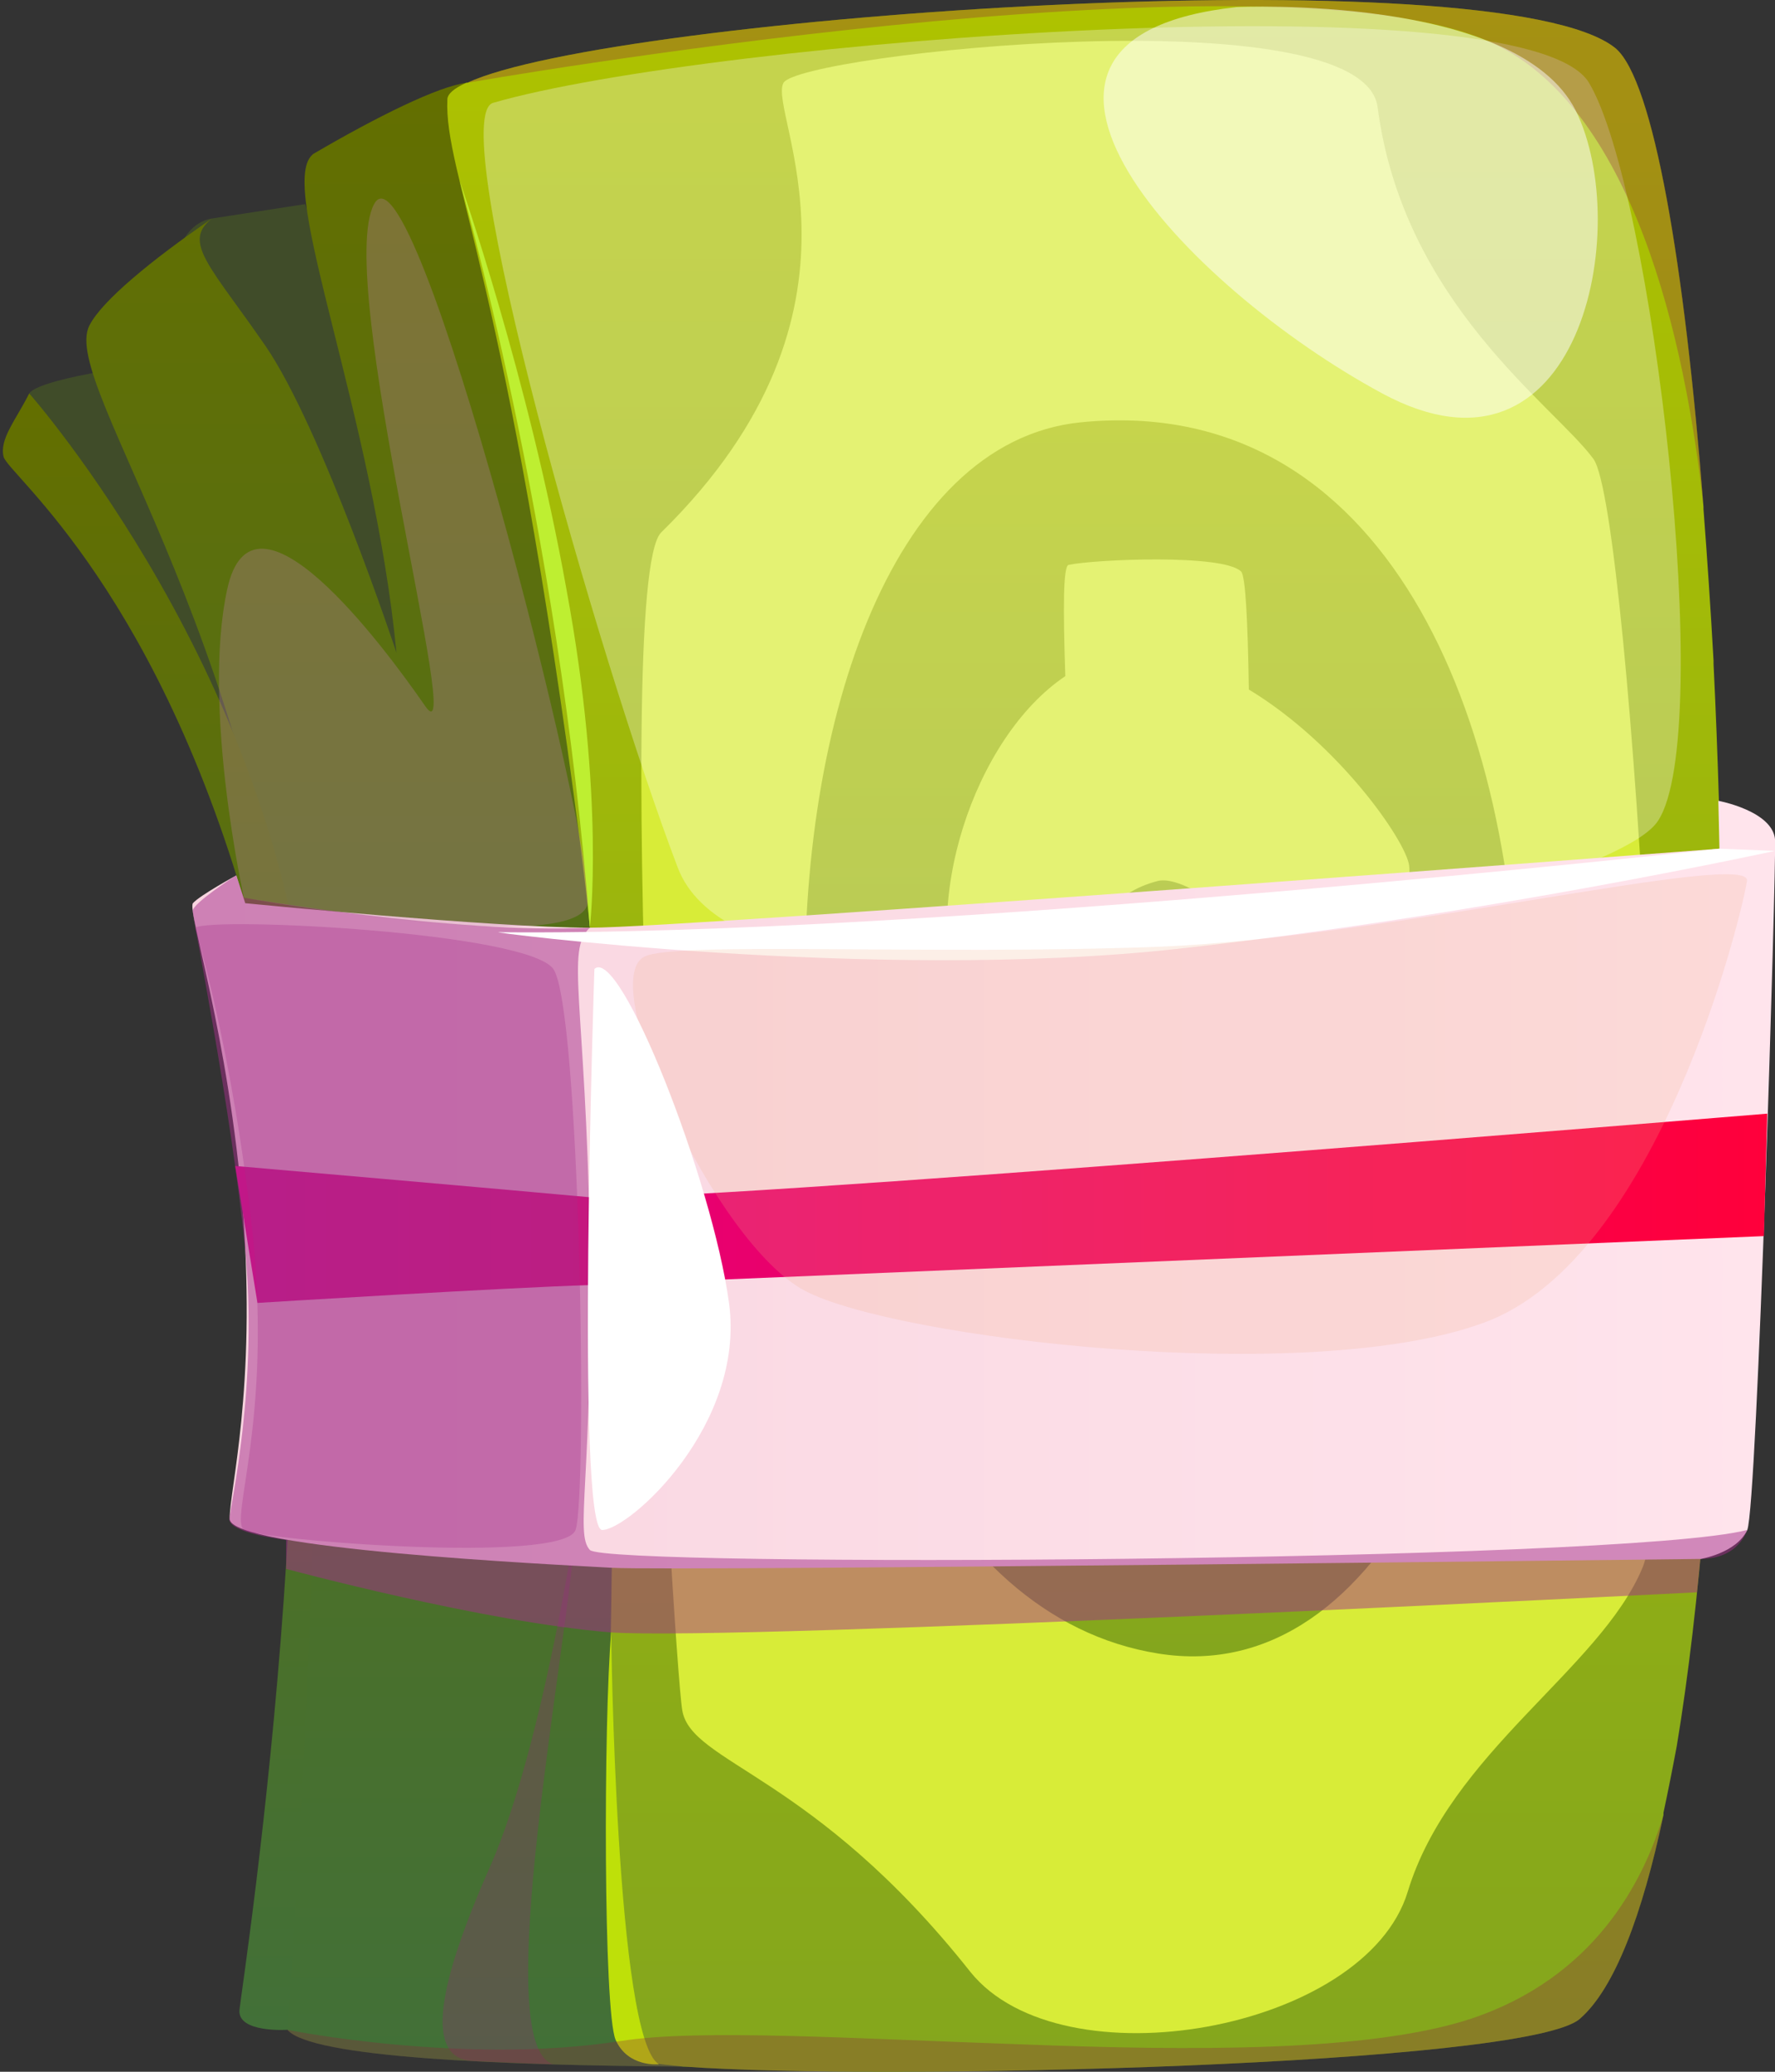
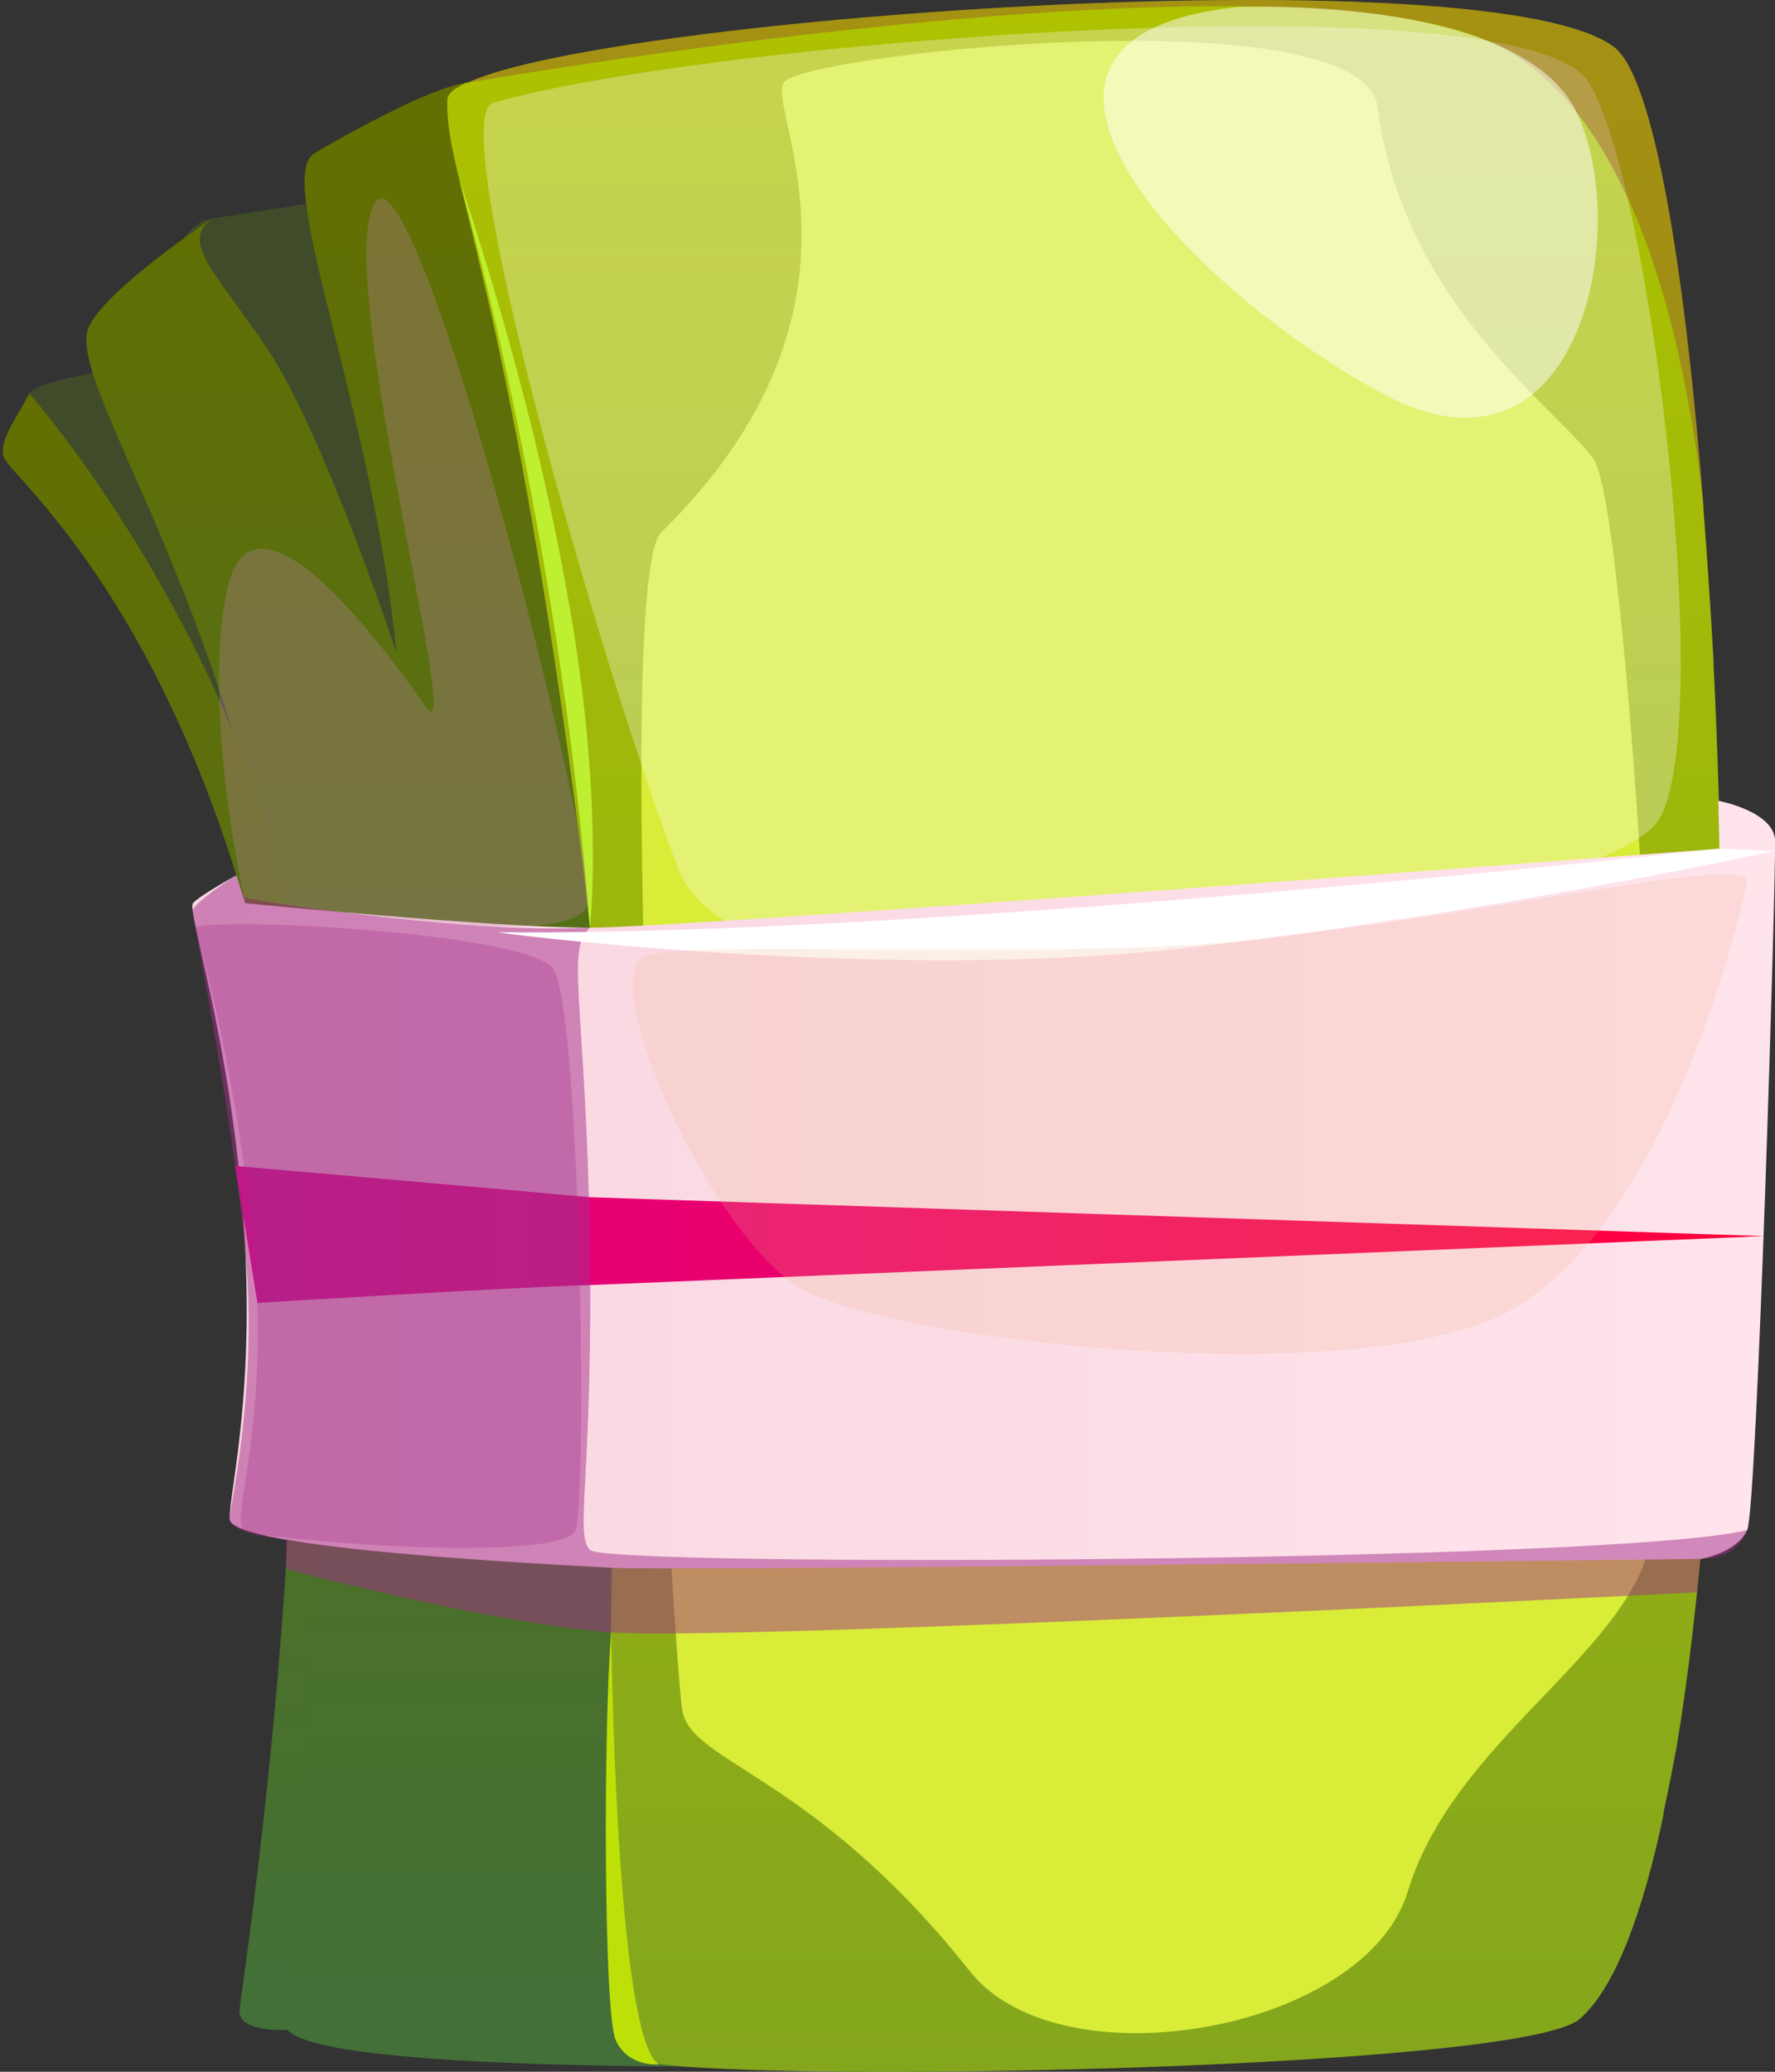
<svg xmlns="http://www.w3.org/2000/svg" width="24" height="28" viewBox="0 0 24 28" fill="none">
  <rect x="0" y="0" width="24" height="28" fill="#333333" stroke="none" />
  <path d="M0.395 5.317C0.545 5.091 2.305 4.88 2.305 4.88L4.682 11.049H3.464L0.395 5.317Z" fill="#404C29" />
  <path d="M2.861 2.954L4.125 2.759L6.321 9.153L5.524 11.079L2.305 3.887C2.305 3.887 2.335 3.045 2.861 2.954Z" fill="#404C29" />
  <path d="M13.801 27.869C13.801 27.869 11.59 27.945 9.258 27.93C9.258 27.93 9.253 27.93 9.243 27.93C6.791 27.915 4.203 27.809 3.887 27.433C3.511 27.012 4.519 21.701 4.113 15.216C3.722 8.747 0.788 5.211 1.209 4.399C1.375 4.068 2.052 3.511 2.864 2.955C2.458 3.271 2.849 3.602 3.586 4.67C4.353 5.783 5.361 8.822 5.361 8.822C5.045 5.588 3.752 2.533 4.218 2.097C4.218 2.097 4.223 2.092 4.233 2.082C5.106 1.571 5.933 1.164 6.309 1.119C6.309 1.119 6.314 1.119 6.324 1.119L13.335 3.511L13.801 27.629V27.869Z" fill="url(#paint0_linear_4549_932)" />
  <path d="M22.672 23.597C22.612 23.918 22.552 24.218 22.492 24.499C22.492 24.509 22.492 24.519 22.492 24.529C22.206 25.883 21.83 26.876 21.363 27.283C20.656 27.915 11.871 28.125 9.253 27.93C9.253 27.93 9.248 27.93 9.238 27.93C8.907 27.899 8.681 27.869 8.576 27.824C8.506 27.794 8.446 27.714 8.395 27.584C7.869 26.109 8.757 18.556 7.854 11.47C6.861 3.752 6.003 2.353 6.049 1.345C6.049 1.27 6.139 1.194 6.304 1.119C6.304 1.119 6.309 1.119 6.319 1.119C8.245 0.216 20.28 -0.626 21.845 0.653C22.356 1.089 22.777 3.556 23.033 6.851C23.033 6.861 23.033 6.871 23.033 6.881C23.083 7.533 23.129 8.215 23.169 8.928V8.958C23.169 8.968 23.169 8.973 23.169 8.973C23.409 13.862 23.304 19.79 22.672 23.597Z" fill="url(#paint1_linear_4549_932)" />
  <path d="M8.939 7.197C8.247 7.889 9.104 22.408 9.225 23.115C9.345 23.837 11 23.973 13.121 26.651C14.355 28.185 18.462 27.448 19.034 25.567C19.605 23.687 21.636 22.558 22.208 21.189C22.779 19.835 22.057 6.912 21.546 6.204C21.019 5.482 18.973 4.098 18.627 1.45C18.432 -0.084 10.819 0.728 10.594 1.119C10.368 1.51 12.023 4.173 8.939 7.197Z" fill="#D8EC38" />
-   <path d="M14.61 5.708C9.434 6.235 9.525 21.37 15.663 22.348C21.801 23.326 22.854 4.881 14.61 5.708Z" fill="url(#paint2_linear_4549_932)" />
  <path d="M15.141 13.261C14.54 12.569 15.066 12.057 15.653 11.907C16.239 11.756 18.135 13.622 18.481 13.637C18.481 13.637 19.113 12.163 19.053 11.696C19.008 11.365 18.105 10.056 16.886 9.319C16.871 8.386 16.841 7.784 16.781 7.724C16.54 7.484 14.81 7.559 14.449 7.634C14.374 7.649 14.374 8.221 14.404 9.138C13.171 9.966 12.418 12.238 13.005 13.697C13.757 15.593 16.706 14.796 17.127 15.277C17.548 15.773 16.435 16.992 15.743 16.947C15.693 16.937 15.648 16.927 15.608 16.917C14.991 16.691 14.675 15.382 14.314 15.232C13.908 15.066 12.9 15.503 12.719 16.104C12.584 16.631 14.133 17.729 15.322 18.226C15.412 18.843 15.487 19.234 15.547 19.249C15.547 19.249 16.54 19.459 16.676 19.264C16.706 19.219 16.736 18.828 16.751 18.181C17.774 17.579 18.842 15.984 19.098 15.156C19.444 14.058 15.728 13.968 15.141 13.261Z" fill="#D8EC38" />
  <g style="mix-blend-mode:multiply" opacity="0.3">
    <path d="M4.229 2.082C4.219 2.092 4.214 2.097 4.214 2.097C4.204 2.097 4.194 2.102 4.184 2.112C4.204 2.102 4.219 2.092 4.229 2.082Z" fill="#912774" />
  </g>
  <g style="mix-blend-mode:multiply" opacity="0.3">
-     <path d="M7.478 27.899C6.606 27.629 7.689 22.258 7.794 20.527C7.794 20.527 7.343 23.581 6.636 25.206C5.914 26.831 5.733 27.824 6.395 27.854C7.057 27.884 7.478 27.899 7.478 27.899Z" fill="#912774" />
-   </g>
+     </g>
  <g style="mix-blend-mode:soft-light" opacity="0.3">
    <path d="M6.667 1.39C6.005 1.586 8.081 8.883 9.164 11.726C10.247 14.57 21.636 12.298 22.418 11.094C23.2 9.906 22.343 2.549 21.485 1.119C20.628 -0.31 9.57 0.548 6.667 1.39Z" fill="white" />
  </g>
  <path d="M0.395 5.317C0.214 5.678 -0.011 5.934 0.049 6.174C0.109 6.415 2.215 8.01 3.464 12.764C4.728 17.503 3.268 26.846 3.238 27.163C3.208 27.478 3.885 27.433 3.885 27.433C3.885 27.433 4.517 19.068 4.186 14.148C3.855 9.229 0.395 5.317 0.395 5.317Z" fill="url(#paint3_linear_4549_932)" />
  <path d="M3.195 11.831C3.195 11.831 2.699 12.102 2.608 12.207C2.533 12.328 3.09 13.968 3.285 16.375C3.466 18.782 3.105 20.121 3.105 20.527C3.105 20.934 7.468 21.144 8.28 21.189C9.092 21.235 22.993 21.069 22.993 21.069C22.993 21.069 23.475 20.994 23.625 20.678C23.76 20.347 24.016 11.756 24.001 11.35C23.971 10.959 23.234 10.823 23.234 10.823L23.249 11.47C23.249 11.47 9.288 12.538 7.979 12.538C6.67 12.538 3.316 12.207 3.316 12.207L3.195 11.831Z" fill="url(#paint4_linear_4549_932)" />
-   <path d="M3.18 15.758C3.18 15.758 6.986 16.089 7.964 16.18C8.942 16.285 23.895 15.051 23.895 15.051L23.85 16.706C23.85 16.706 9.077 17.323 7.979 17.368C6.896 17.398 3.481 17.609 3.481 17.609L3.18 15.758Z" fill="url(#paint5_linear_4549_932)" />
+   <path d="M3.18 15.758C3.18 15.758 6.986 16.089 7.964 16.18L23.85 16.706C23.85 16.706 9.077 17.323 7.979 17.368C6.896 17.398 3.481 17.609 3.481 17.609L3.18 15.758Z" fill="url(#paint5_linear_4549_932)" />
  <g style="mix-blend-mode:multiply" opacity="0.5">
    <path d="M7.976 12.538C7.645 12.839 7.916 13.516 7.976 16.751C8.021 19.985 7.766 20.723 7.976 20.948C8.187 21.189 21.937 21.114 23.622 20.678C23.622 20.678 23.517 21.069 22.99 21.069L22.945 21.52C22.945 21.52 9.977 22.182 8.262 22.062C6.547 21.926 3.869 21.204 3.869 21.204V20.813C3.869 20.813 3.087 20.723 3.102 20.527C3.117 20.332 3.493 18.722 3.313 16.871C3.132 15.006 2.605 12.403 2.605 12.312C2.605 12.207 3.192 11.831 3.192 11.831L3.297 12.132C3.297 12.132 6.156 12.628 7.976 12.538Z" fill="#A42E89" />
  </g>
  <g style="mix-blend-mode:multiply" opacity="0.3">
    <path d="M2.637 12.538C2.892 12.388 7.12 12.599 7.481 13.095C7.842 13.607 7.947 20.196 7.782 20.678C7.616 21.144 3.494 20.813 3.299 20.678C3.103 20.527 3.675 19.218 3.419 16.706C3.148 14.193 2.637 12.538 2.637 12.538Z" fill="#A42E89" />
  </g>
  <path d="M6.743 12.599C6.487 12.584 11.828 13.276 15.92 12.824C19.997 12.373 23.999 11.5 23.999 11.5L23.247 11.47C23.247 11.47 12.58 12.659 6.743 12.599Z" fill="white" />
  <g style="mix-blend-mode:multiply" opacity="0.2">
    <path d="M8.713 12.929C8.051 13.26 9.661 16.796 10.879 17.443C12.098 18.09 17.679 18.752 20.056 17.879C22.433 17.022 23.561 12.328 23.621 11.906C23.682 11.485 18.822 12.659 15.708 12.794C12.594 12.914 9.119 12.719 8.713 12.929Z" fill="#F0AE89" />
  </g>
  <g style="mix-blend-mode:soft-light">
-     <path d="M8.037 13.095C8.383 12.779 9.632 15.954 9.857 17.609C10.083 19.264 8.503 20.678 8.142 20.678C7.781 20.678 8.037 13.095 8.037 13.095Z" fill="white" />
-   </g>
+     </g>
  <g style="mix-blend-mode:multiply" opacity="0.3">
    <path d="M21.846 0.653C22.357 1.089 22.779 3.556 23.034 6.851C22.794 4.64 22.086 1.39 20.101 0.547C17.017 -0.762 6.32 1.119 6.32 1.119C8.246 0.216 20.281 -0.626 21.846 0.653Z" fill="#911D3D" />
  </g>
  <g style="mix-blend-mode:soft-light" opacity="0.5">
    <path d="M16.718 0.096C12.867 0.517 16.011 3.872 18.689 5.317C21.366 6.761 22.088 3.075 21.306 1.495C20.509 -0.084 16.718 0.096 16.718 0.096Z" fill="white" />
  </g>
  <g style="mix-blend-mode:multiply" opacity="0.3">
    <path d="M3.298 12.132C3.298 12.132 2.726 9.559 3.072 7.965C3.418 6.355 5.178 8.717 5.75 9.544C6.322 10.372 4.516 3.767 5.058 2.759C5.6 1.736 8.067 11.455 7.946 12.207C7.826 12.96 3.298 12.132 3.298 12.132Z" fill="#BE81A9" />
  </g>
  <path d="M7.975 12.538C7.975 12.538 8.186 10.808 7.659 7.964C7.148 5.106 6.215 2.443 6.215 2.443C6.215 2.443 7.554 7.062 7.975 12.538Z" fill="#BEEF31" />
  <path d="M8.264 22.062C8.264 22.062 8.324 27.569 8.911 27.899C8.911 27.899 8.49 27.945 8.324 27.569C8.159 27.192 8.159 23.281 8.264 22.062Z" fill="#BEE009" />
  <g style="mix-blend-mode:multiply" opacity="0.3">
-     <path d="M22.492 24.529C22.206 25.883 21.83 26.876 21.364 27.283C20.657 27.915 11.871 28.125 9.254 27.93C9.254 27.93 9.249 27.93 9.238 27.93C6.786 27.915 4.199 27.809 3.883 27.433C3.883 27.433 6.275 27.915 8.396 27.584C9.449 27.418 11.57 27.553 13.797 27.629C16.114 27.719 18.521 27.734 19.89 27.283C21.559 26.726 22.221 25.432 22.492 24.529Z" fill="#911D3D" />
-   </g>
+     </g>
  <defs>
    <linearGradient id="paint0_linear_4549_932" x1="-20.943" y1="27.927" x2="-20.943" y2="1.118" gradientUnits="userSpaceOnUse">
      <stop stop-color="#427038" />
      <stop offset="0.994" stop-color="#636F00" />
    </linearGradient>
    <linearGradient id="paint1_linear_4549_932" x1="-8.076" y1="28" x2="-8.076" y2="0.002" gradientUnits="userSpaceOnUse">
      <stop stop-color="#84A61D" />
      <stop offset="1" stop-color="#AEC200" />
    </linearGradient>
    <linearGradient id="paint2_linear_4549_932" x1="1.231" y1="22.39" x2="1.231" y2="5.686" gradientUnits="userSpaceOnUse">
      <stop stop-color="#84A61D" />
      <stop offset="1" stop-color="#AEC200" />
    </linearGradient>
    <linearGradient id="paint3_linear_4549_932" x1="-55.5" y1="27.437" x2="-55.5" y2="5.316" gradientUnits="userSpaceOnUse">
      <stop stop-color="#427038" />
      <stop offset="0.994" stop-color="#636F00" />
    </linearGradient>
    <linearGradient id="paint4_linear_4549_932" x1="2.609" y1="10.822" x2="23.995" y2="10.822" gradientUnits="userSpaceOnUse">
      <stop stop-color="#F8D5E0" />
      <stop offset="1" stop-color="#FFE4EC" />
    </linearGradient>
    <linearGradient id="paint5_linear_4549_932" x1="3.178" y1="15.058" x2="23.902" y2="15.058" gradientUnits="userSpaceOnUse">
      <stop stop-color="#DE0086" />
      <stop offset="1" stop-color="#FF003B" />
    </linearGradient>
  </defs>
</svg>